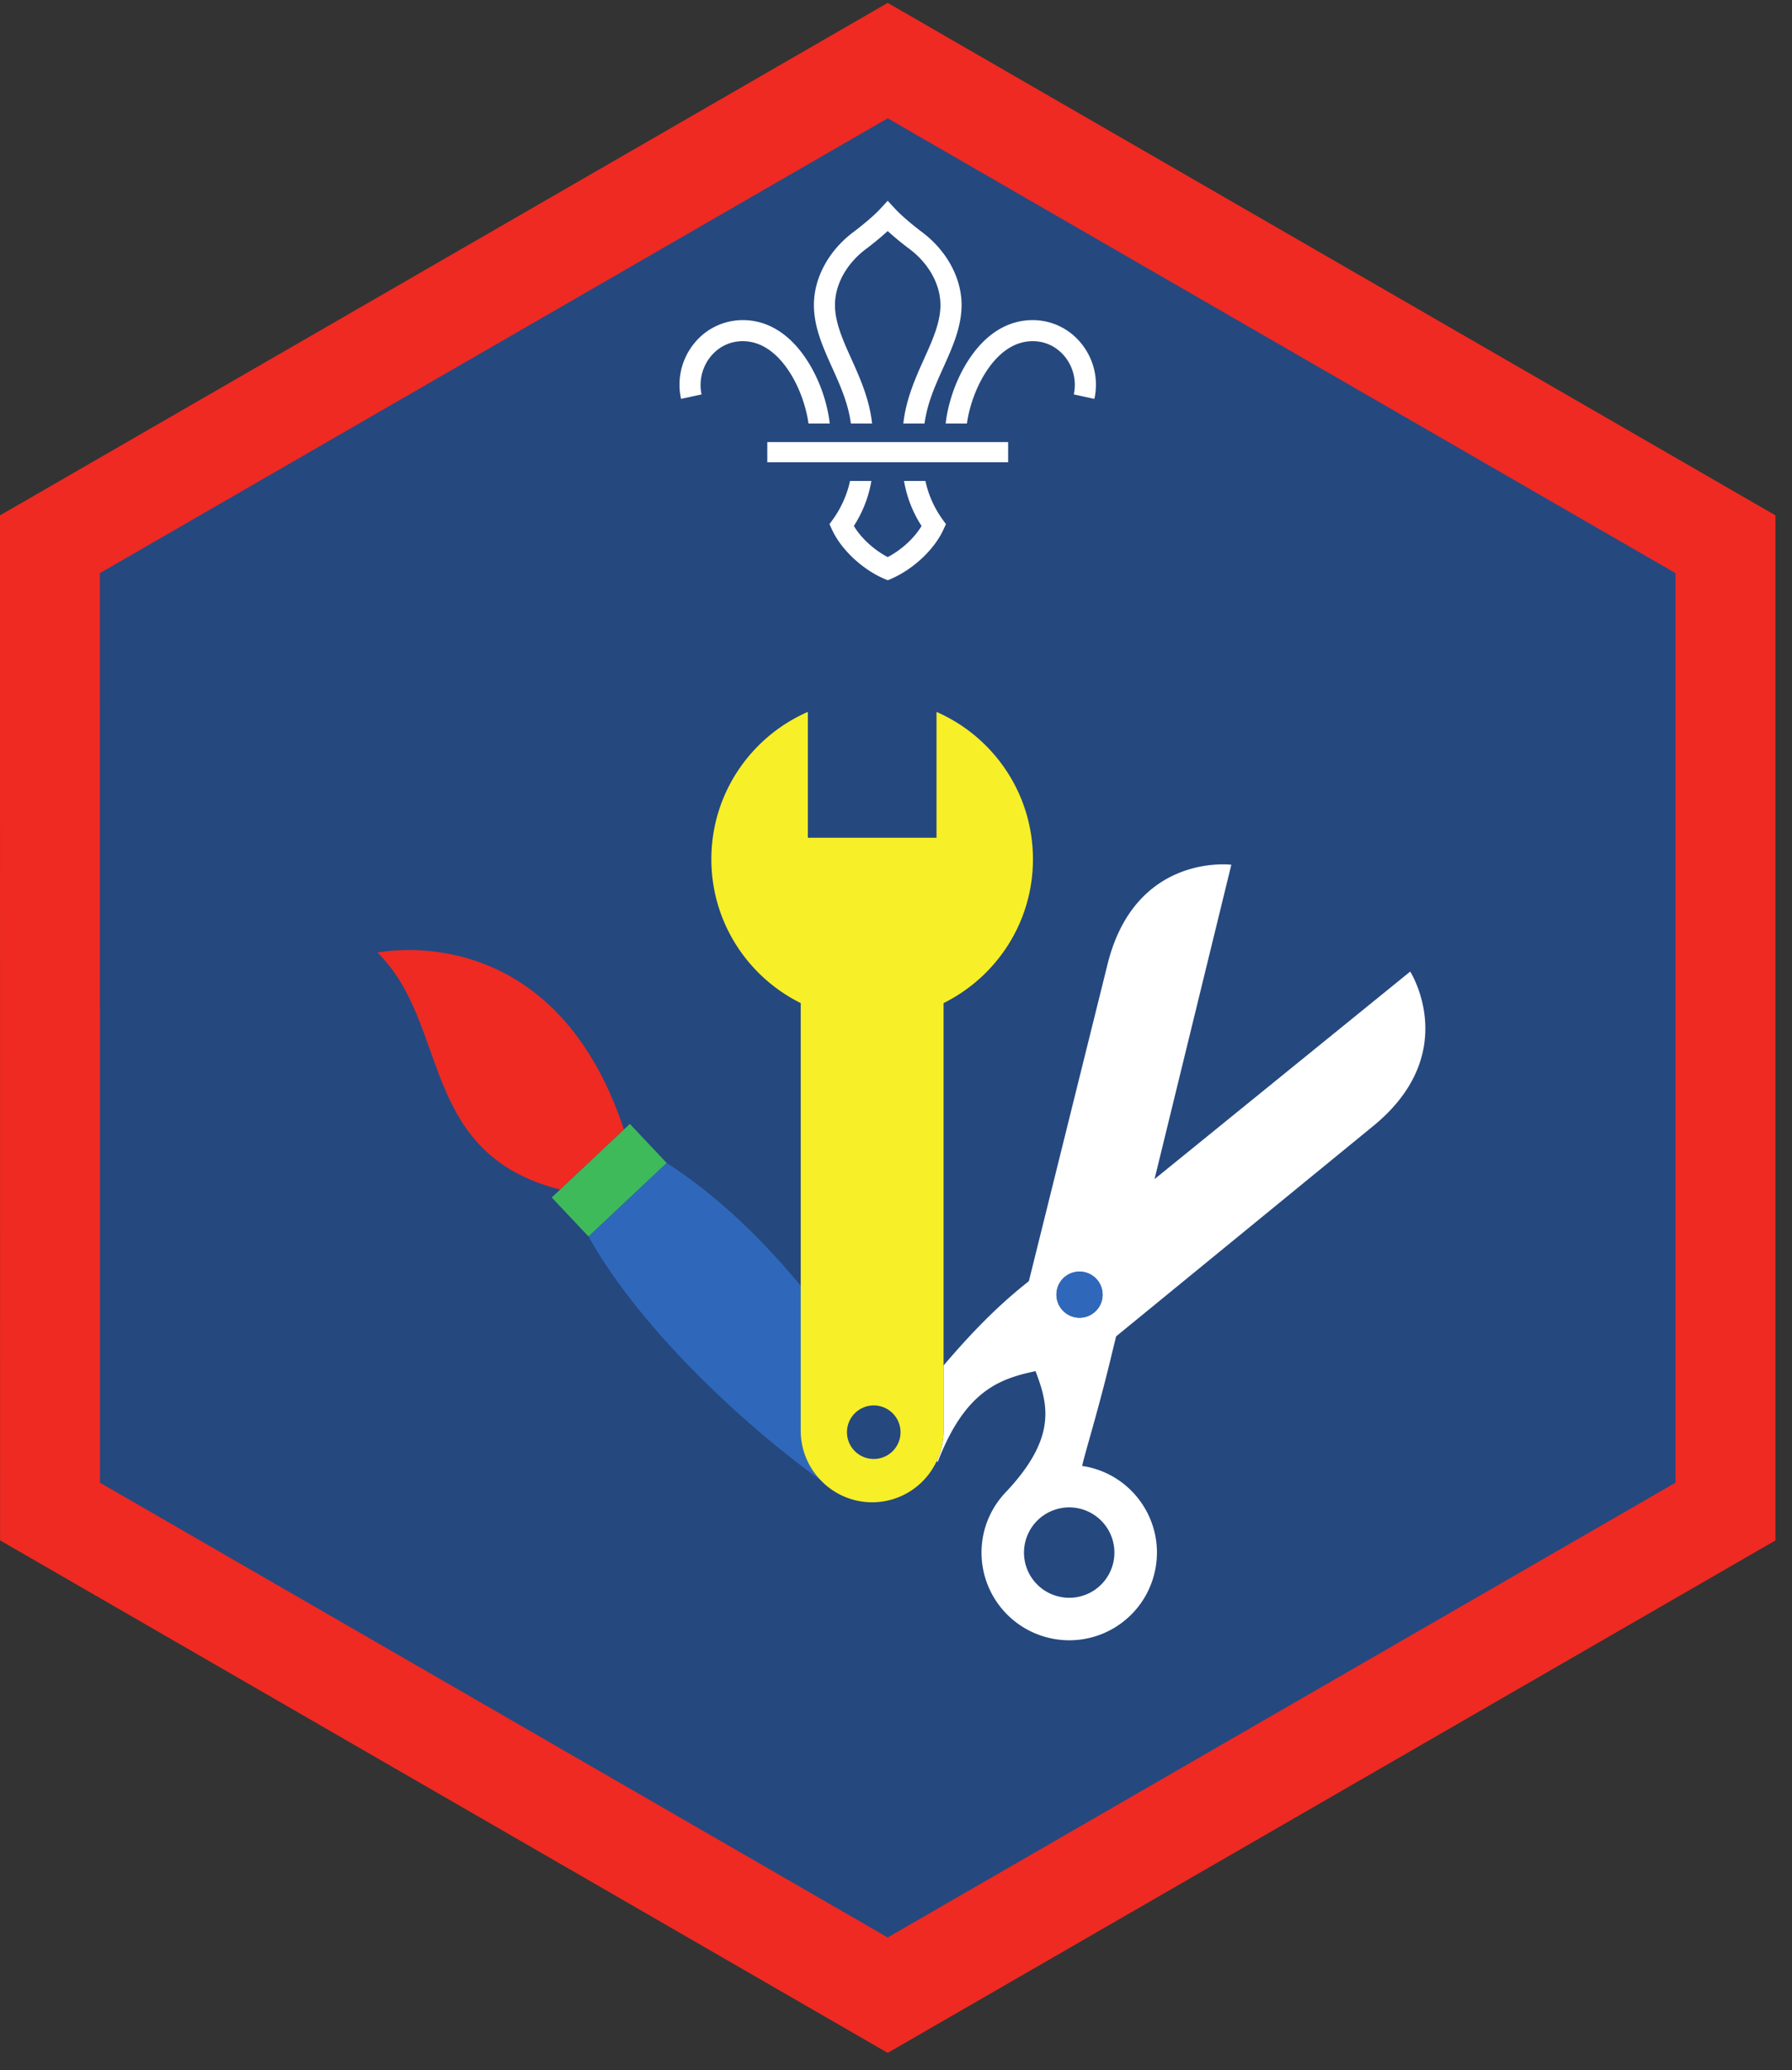
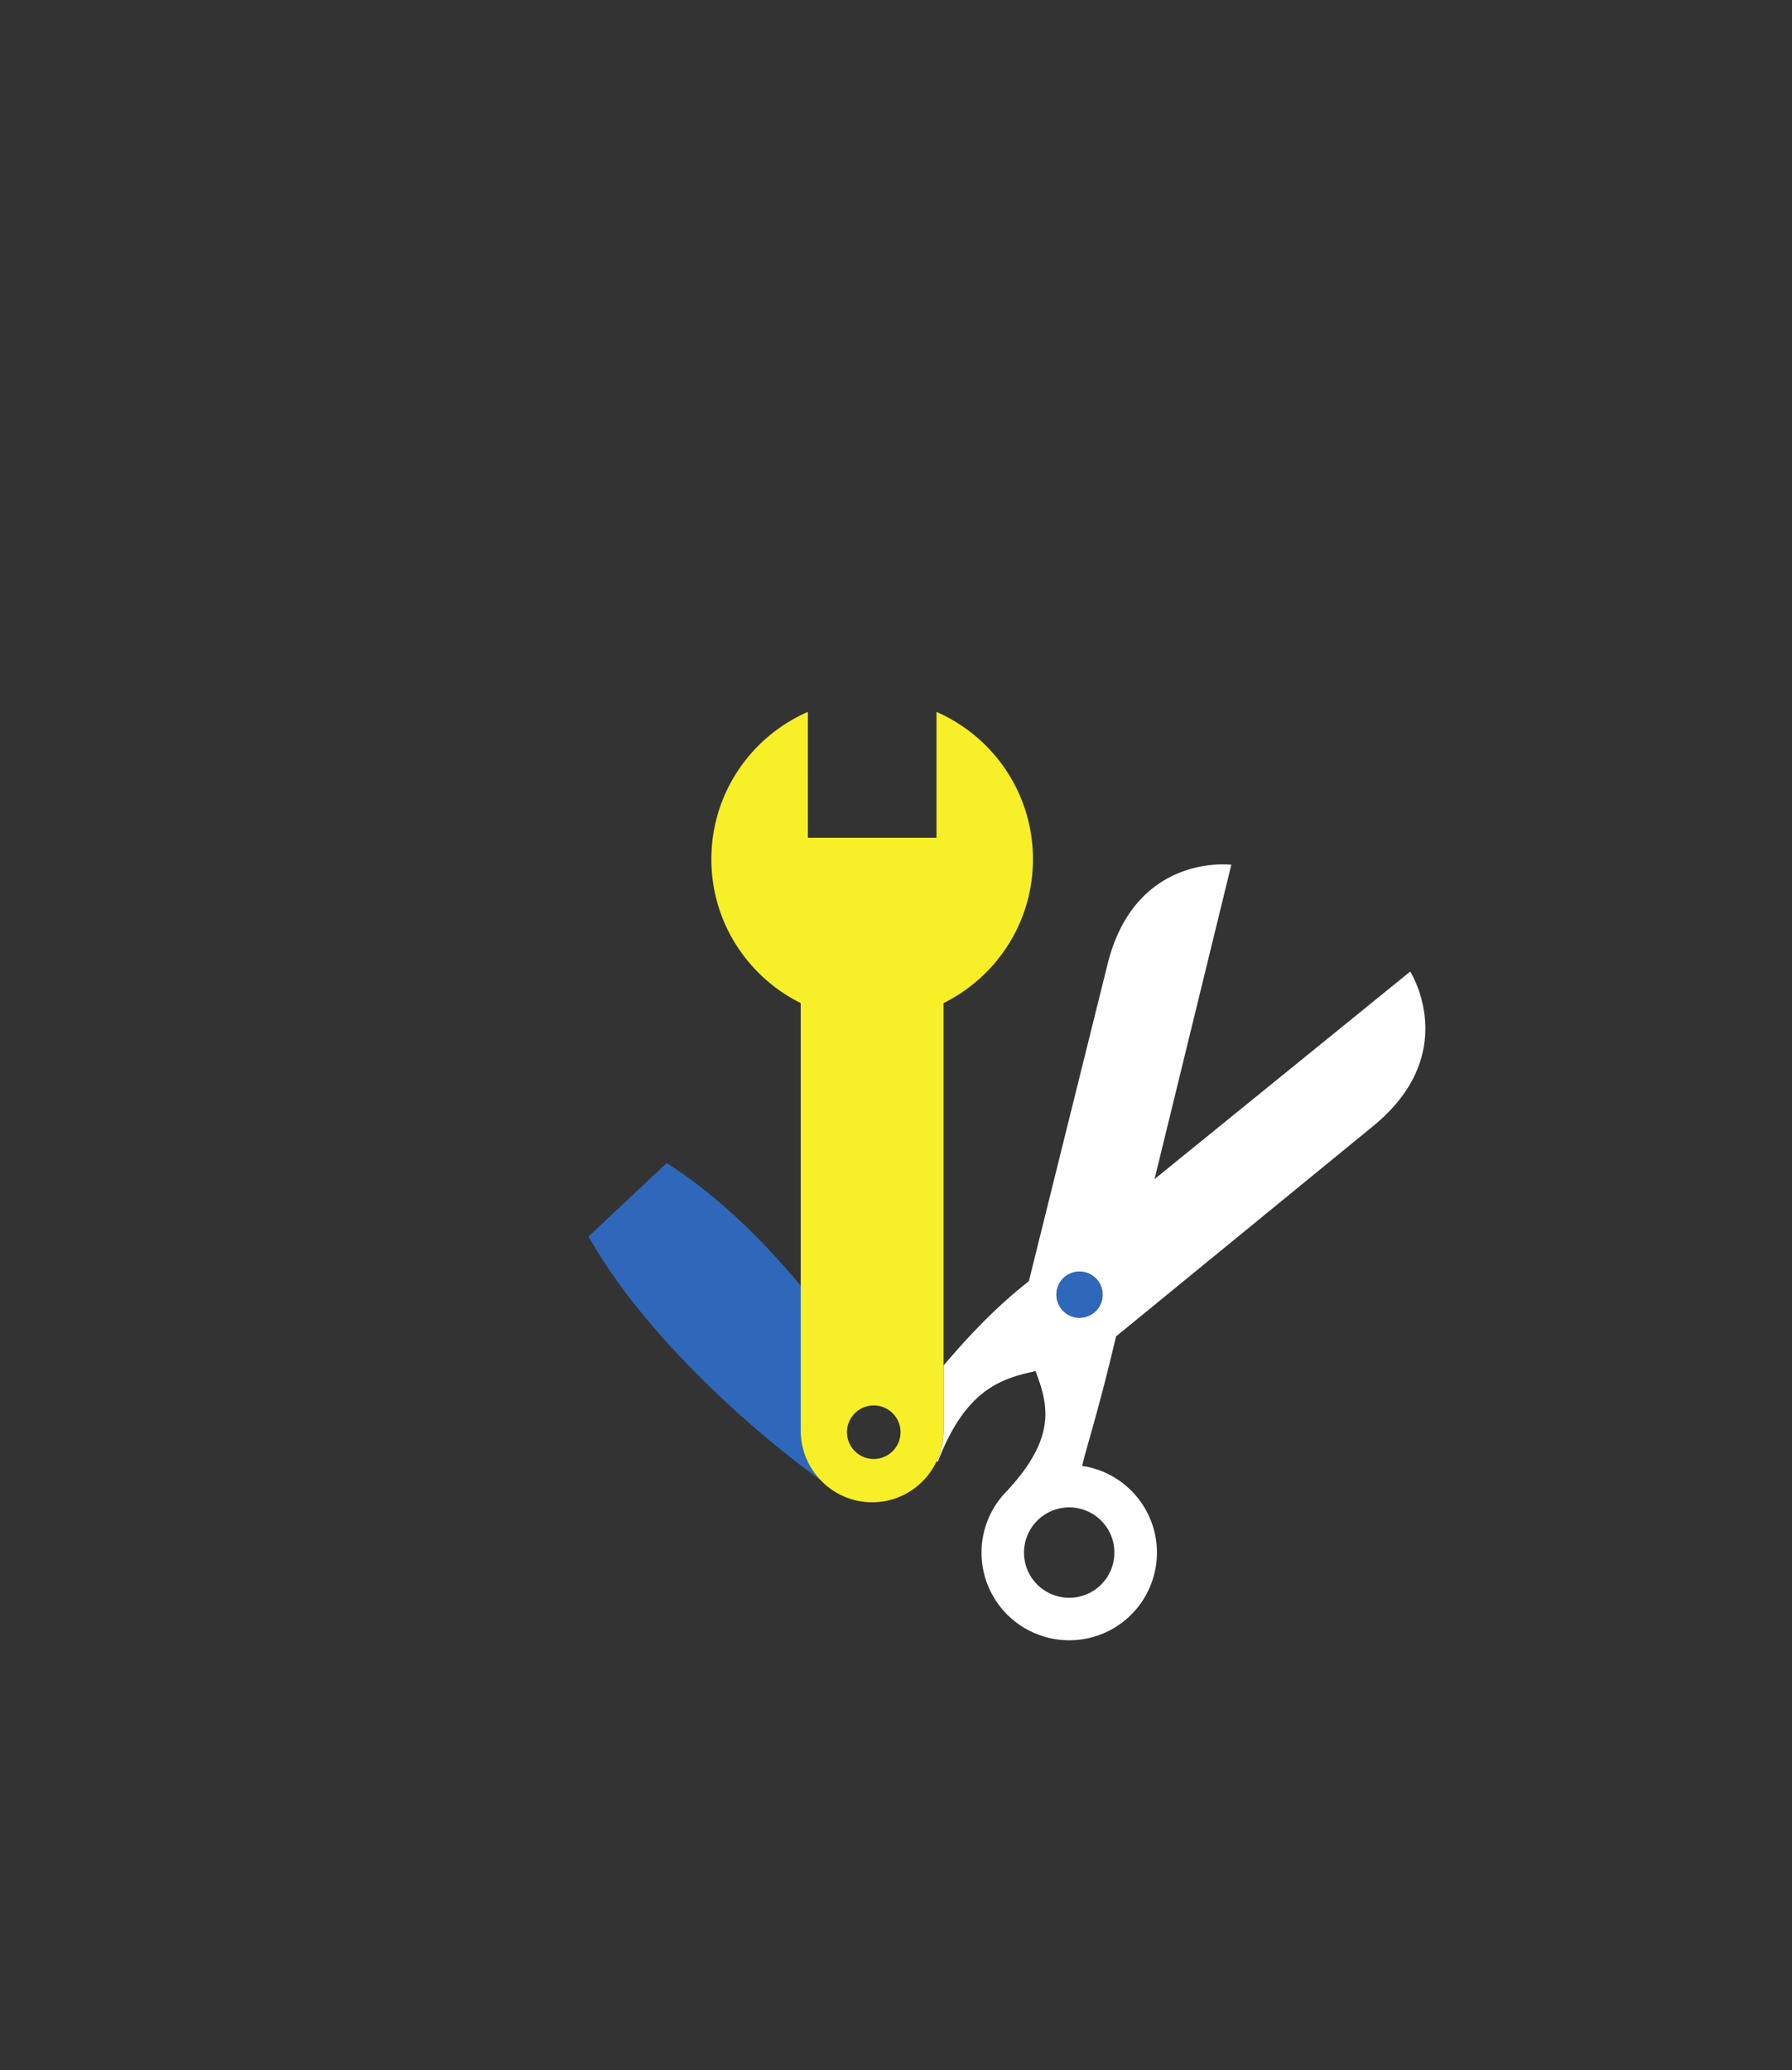
<svg xmlns="http://www.w3.org/2000/svg" height="158.667" viewBox="0 0 137.333 158.667" width="137.333">
  <rect x="0" y="0" width="137.333" height="158.667" fill="#333333" stroke="none" />
-   <path d="M68.03 152.91L3.829 115.843V41.707L68.031 4.644l64.204 37.063v74.136L68.03 152.91" fill="#25487f" />
-   <path d="M68.027.223L0 39.498l.005 78.558 68.022 39.276h.009l68.027-39.27V39.497L68.036.223zM7.66 113.635l-.005-69.71L68.031 9.067l60.37 34.858v69.71l-60.37 34.853-60.37-34.853" fill="#ee2a22" />
-   <path d="M28.927 73.015c5.573 5.442 3.12 15.39 14 18.156l4.89-4.604c-5.468-16.51-18.89-13.552-18.89-13.552" fill="#ee2a22" />
-   <path d="M48.27 86.139l-.453.428-4.89 4.604-.646.604 2.823 2.994 5.99-5.634-2.823-2.996" fill="#3eba5a" />
  <path d="M61.364 98.545c-2.943-3.552-6.374-6.91-10.27-9.41l-5.99 5.634c3.948 7.047 11.776 14.334 17.776 18.662a5.44 5.44 0 0 1-1.516-3.766v-11.12" fill="#2f68bb" />
  <path d="M85.323 119.739a3.458 3.458 0 0 1-4.126 2.634 3.457 3.457 0 0 1-2.64-4.124 3.466 3.466 0 0 1 4.126-2.641 3.466 3.466 0 0 1 2.64 4.13zm-1.583-19.063a1.766 1.766 0 0 1-2.459-.443 1.763 1.763 0 0 1 .438-2.458 1.771 1.771 0 0 1 2.464.442 1.766 1.766 0 0 1-.443 2.459zm24.333-26.213L88.48 90.368l5.885-24.093s-7.447-.948-9.525 7.781l-5.99 24.13-.39.318c-2.532 2.03-4.678 4.421-6.147 6.15v5.011c0 .812-.187 1.584-.51 2.276l.047.145c2.11-5.53 4.787-6.42 7.51-7 .953 2.517 1.693 5.074-2.29 9.287a6.699 6.699 0 0 0-1.694 3.178 6.72 6.72 0 0 0 5.13 8.005 6.712 6.712 0 0 0 8-5.125c.798-3.62-1.5-7.203-5.125-8-.15-.031-.297-.052-.448-.078.23-1.084 1.245-4.234 2.38-9.026l.224-.907 19.573-16.015c7.006-5.614 2.964-11.942 2.964-11.942" fill="#fff" />
  <path d="M68.39 111.239c-.811.786-2.109.77-2.9-.043a2.049 2.049 0 0 1 .04-2.9 2.05 2.05 0 0 1 2.902.041 2.05 2.05 0 0 1-.041 2.902zm3.922-6.584V76.879c4.057-2.016 6.85-6.193 6.85-11.026 0-5.051-3.042-9.39-7.391-11.292v9.646h-9.859V54.56c-4.355 1.902-7.396 6.24-7.396 11.292 0 4.833 2.79 9.01 6.848 11.026v32.786a5.44 5.44 0 0 0 1.516 3.766 5.454 5.454 0 0 0 3.959 1.708 5.459 5.459 0 0 0 4.964-3.198c.322-.692.509-1.464.509-2.276v-5.01" fill="#f7ef27" />
  <path d="M81.719 97.775c-.798.552-1 1.656-.438 2.458a1.766 1.766 0 1 0 2.902-2.016 1.771 1.771 0 0 0-2.464-.442" fill="#2f68bb" />
-   <path d="M60.479 28.472c.89 1.365 1.338 2.928 1.48 3.985h1.629c-.14-1.297-.661-3.193-1.755-4.87-1.302-1.995-2.994-3.052-4.901-3.052h-.01a4.764 4.764 0 0 0-3.729 1.792 5.025 5.025 0 0 0-1 4.245l1.572-.344a3.47 3.47 0 0 1 .683-2.885c.62-.771 1.5-1.194 2.473-1.194h.006c1.688 0 2.865 1.267 3.552 2.323M72.219 39.79a7.866 7.866 0 0 1-1.298-2.931h-1.64a9.155 9.155 0 0 0 1.344 3.451c-.552.929-1.546 1.84-2.594 2.386v-.004.004c-1.047-.547-2.041-1.457-2.594-2.386a9.247 9.247 0 0 0 1.344-3.451h-1.64c-.204 1.004-.668 2.051-1.297 2.932l-.276.38.197.426c.683 1.495 2.266 2.995 3.938 3.735l.328.14h.005l.324-.14c1.67-.74 3.255-2.24 3.937-3.735l.198-.426-.276-.38M75.584 28.472c-.89 1.365-1.339 2.928-1.48 3.985h-1.63c.14-1.297.662-3.193 1.755-4.87 1.302-1.995 2.995-3.052 4.902-3.052h.01c1.452 0 2.812.652 3.728 1.792a5.01 5.01 0 0 1 1 4.245l-1.577-.344a3.447 3.447 0 0 0-.677-2.885c-.625-.771-1.495-1.194-2.475-1.194h-.004c-1.688 0-2.865 1.267-3.552 2.323M65.208 32.457h1.625c-.202-1.874-.937-3.505-1.588-4.953-.652-1.443-1.266-2.808-1.255-4.161.015-1.568.9-3.156 2.385-4.266.256-.193.994-.761 1.656-1.37.662.609 1.4 1.177 1.662 1.37 1.479 1.11 2.364 2.698 2.38 4.266.01 1.353-.604 2.718-1.256 4.161-.65 1.448-1.385 3.079-1.588 4.953h1.626c.202-1.547.828-2.937 1.437-4.286.724-1.61 1.405-3.131 1.401-4.844-.021-2.063-1.157-4.135-3.037-5.542-.219-.166-1.37-1.046-2.036-1.76l-.59-.636-.587.636c-.667.714-1.818 1.594-2.041 1.76-1.875 1.407-3.011 3.479-3.027 5.542-.011 1.713.672 3.234 1.396 4.844.61 1.349 1.234 2.74 1.437 4.286M58.803 35.43H77.26v-1.546H58.803z" fill="#fff" />
</svg>